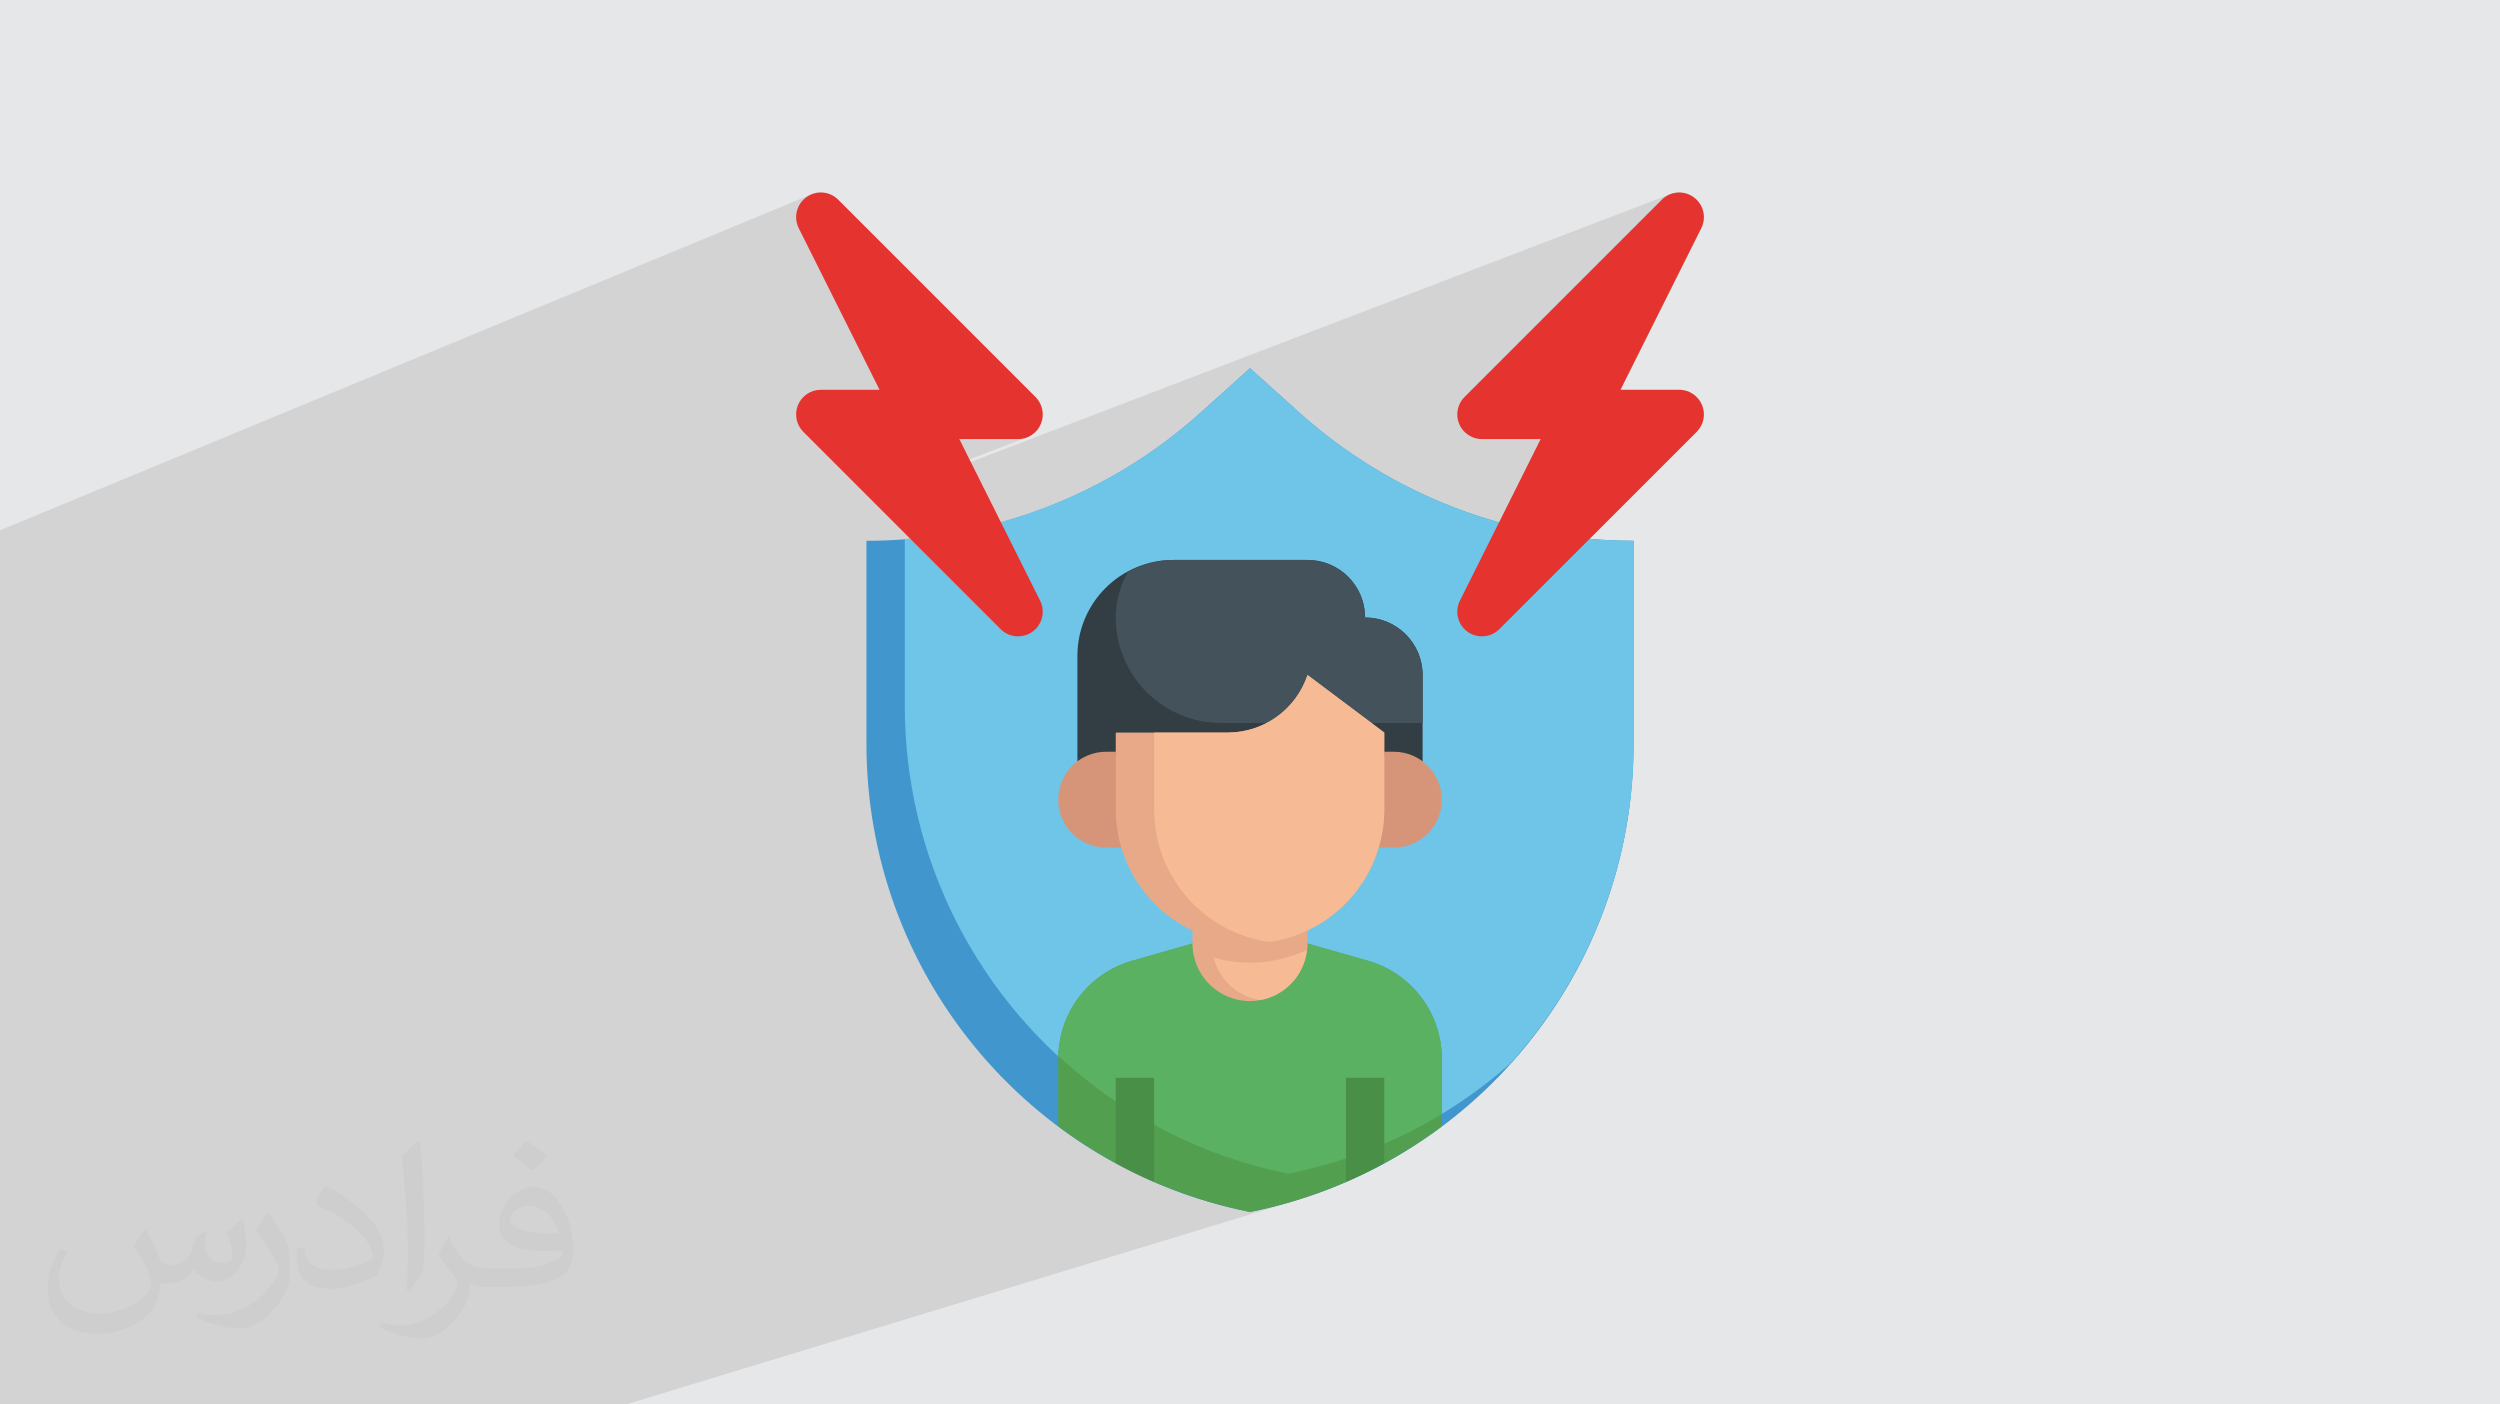
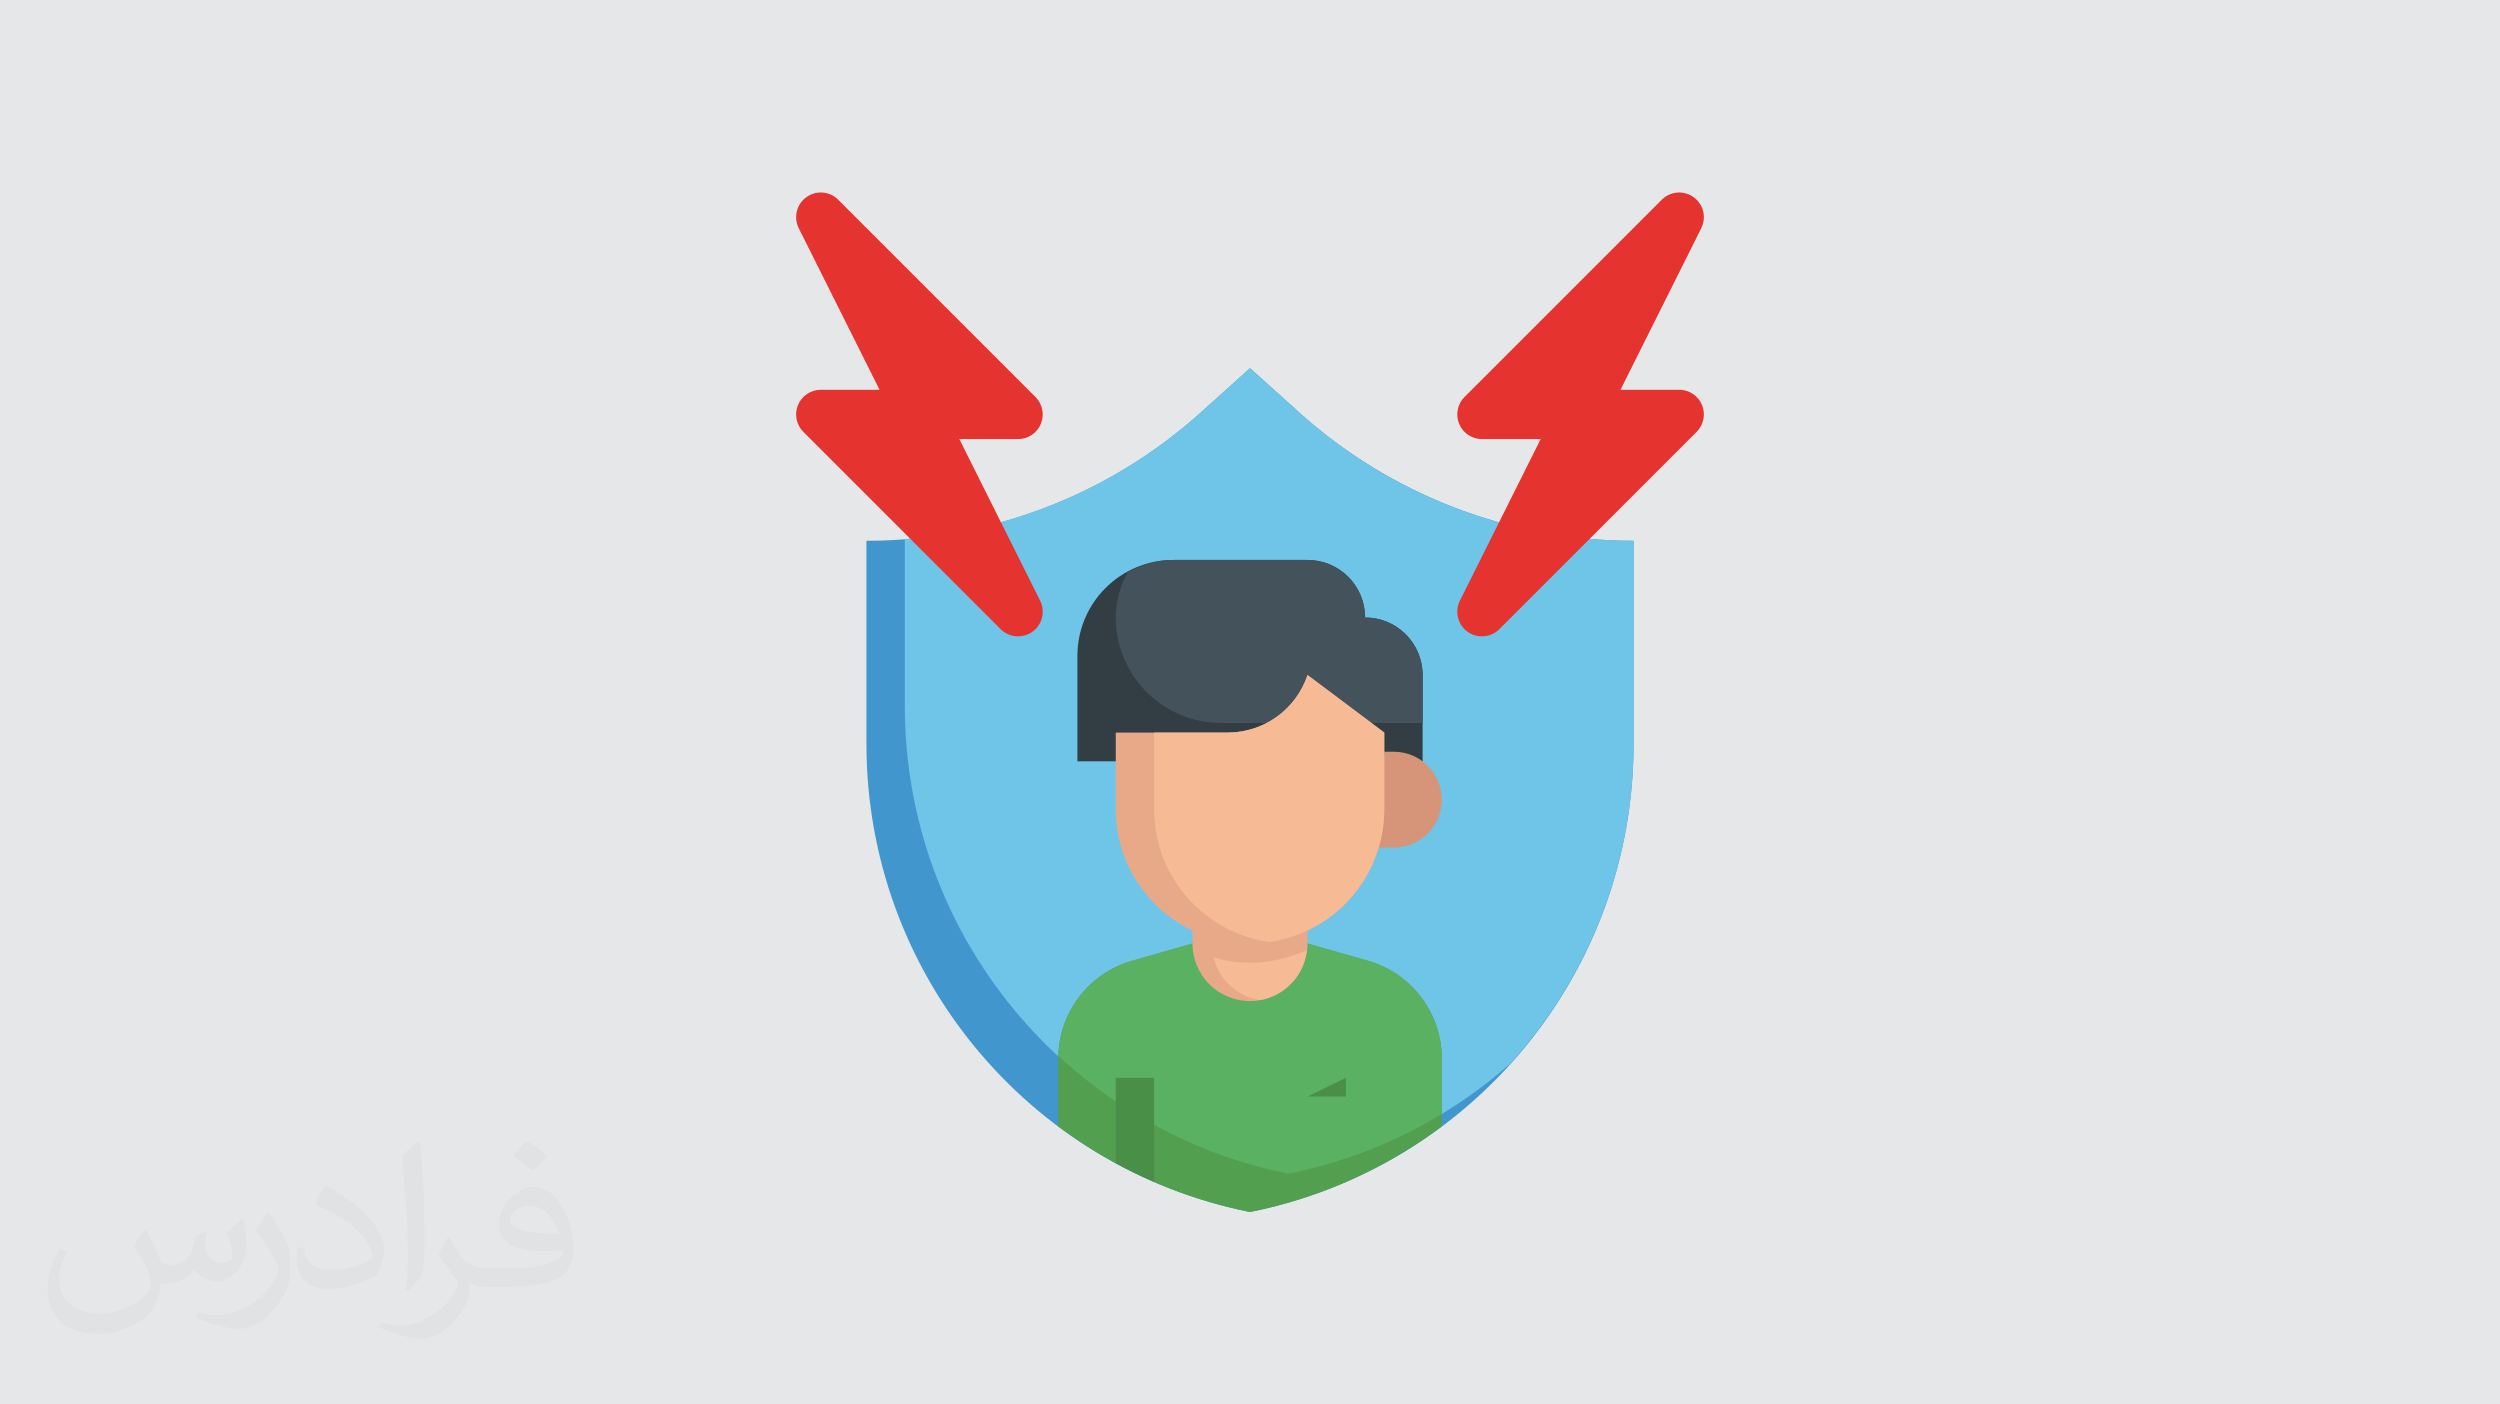
<svg xmlns="http://www.w3.org/2000/svg" xml:space="preserve" width="94.192mm" height="52.917mm" version="1.0" style="shape-rendering:geometricPrecision; text-rendering:geometricPrecision; image-rendering:optimizeQuality; fill-rule:evenodd; clip-rule:evenodd" viewBox="0 0 9404.92 5283.66">
  <defs>
    <style type="text/css">
   
    .fil13 {fill:#E5332F;fill-rule:nonzero}
    .fil8 {fill:#333E44;fill-rule:nonzero}
    .fil3 {fill:#4197CD;fill-rule:nonzero}
    .fil9 {fill:#43525B;fill-rule:nonzero}
    .fil12 {fill:#498F47;fill-rule:nonzero}
    .fil5 {fill:#52A04F;fill-rule:nonzero}
    .fil6 {fill:#5BB162;fill-rule:nonzero}
    .fil4 {fill:#6EC5E7;fill-rule:nonzero}
    .fil10 {fill:#D69578;fill-rule:nonzero}
    .fil7 {fill:#E8A989;fill-rule:nonzero}
    .fil11 {fill:#F6BB95;fill-rule:nonzero}
    .fil2 {fill:#373435;fill-opacity:0.031}
    .fil1 {fill:#2B2A29;fill-opacity:0.102}
    .fil0 {fill:#E6E7E8}
   
  </style>
  </defs>
  <g id="Layer_x0020_1">
    <polygon class="fil0" points="-0,0 9404.92,0 9404.92,5283.66 -0,5283.66 " />
-     <path class="fil1" d="M-0 3705.2l0 -5.12 0 -7.73 0 -0.01 0 -15.49 0 -0.02 0 -15.66 0 -0.01 0 -15.83 0 -15.99 0 -0.01 0 -6.41 0 -9.74 0 -0.01 0 -16.31 0 -0.02 0 -16.46 0 -0.01 0 -16.62 0 -0.01 0 -16.78 0 -0.01 0 -5.45 0 -11.48 0 -0.01 0 -17.09 0 -0.01 0 -17.24 0 -17.4 0 -6.77 0 -10.78 0 -0.01 0 -17.69 0 -0.01 0 -17.83 0 -0.01 0 -17.99 0 -0.01 0 -18.13 0 -0.01 0 -1.5 0 -7.13 0 -60.91 0 -4.29 0 -1.03 0 -11.88 0 -0.27 0 -5.32 0 -0.65 0 -4.92 0 -1.71 0 -4.24 0 -2.33 0 -0.24 0 -4.13 0 -1.96 0 -4.72 0 -1.55 0 -5.15 0 -85.43 0 -5.47 0 -30.84 0 -7.43 0 -10.44 0 -5.74 0 -22.03 0 -55.06 0 -43.31 0 -190.66 0 -42.24 0 -58.5 0 -21.56 0 -6.22 0 -585.81 0 -42.29 0 -54.55 0 -2.53 3055.56 -1265.04 7.76 -2.51 7.91 -1.81 7.99 -1.1 8.03 -0.39 8.03 0.3 7.97 0.99 7.87 1.69 7.71 2.37 7.52 3.05 7.26 3.71 6.97 4.39 6.63 5.06 6.23 5.72 742.09 742.09 9.08 10.53 7.28 11.58 5.46 12.39 3.58 12.99 1.68 13.37 -0.3 13.54 -2.3 13.49 -4.35 13.22 -6.27 12.42 -7.92 11.16 -9.37 9.78 -10.64 8.27 -11.71 6.65 -12.62 4.89 -209.96 80.44 4.82 9.65 2634.11 -1008.39 7.72 -2.37 7.87 -1.69 7.97 -0.99 8.02 -0.3 8.04 0.39 7.99 1.1 7.91 1.81 7.76 2.51 7.58 3.23 7.35 3.94 7.06 4.66 6.63 5.23 6.04 5.73 5.43 6.17 4.82 6.57 4.19 6.92 3.56 7.22 2.91 7.49 2.26 7.7 1.58 7.86 0.9 7.99 0.21 8.06 -0.5 8.08 -1.22 8.07 -1.95 8 -2.68 7.89 -3.43 7.73 -303.88 607.87 220.96 0 13.85 1.04 13.33 3.04 12.62 4.91 11.71 6.66 10.64 8.28 9.37 9.78 7.92 11.14 6.27 12.39 4.35 13.22 2.3 13.49 0.3 13.54 -1.68 13.37 -3.58 12.99 -5.46 12.39 -7.28 11.57 -9.08 10.54 -402.46 402.46 13.46 1.13 0.01 0.01 2.7 0.22 2.7 0.21 2.7 0.21 2.7 0.2 2.7 0.2 2.7 0.2 2.7 0.19 2.7 0.19 0.01 0.01 2.7 0.18 2.7 0.18 2.7 0.18 2.71 0.17 2.7 0.17 2.71 0.16 2.7 0.16 2.71 0.16 0.01 0.01 2.71 0.16 2.71 0.15 2.7 0.14 2.71 0.14 2.71 0.14 2.71 0.13 2.71 0.13 2.71 0.13 0.01 0.01 2.71 0.12 2.71 0.12 2.71 0.12 2.72 0.11 2.71 0.1 2.71 0.11 2.72 0.09 2.71 0.1 0.01 0.01 2.72 0.09 2.71 0.09 2.72 0.08 2.71 0.08 2.72 0.08 2.71 0.07 2.72 0.06 2.72 0.07 0.01 0.01 2.72 0.06 2.72 0.06 2.72 0.05 2.72 0.04 2.72 0.05 2.72 0.03 2.72 0.04 2.72 0.03 0.01 0.01 2.72 0.03 2.72 0.03 2.72 0.02 2.72 0.01 2.73 0.02 2.72 0 2.72 0.01 2.73 0 0 0.01 0.01 0 0 765.06 -0.01 4.82 -0.02 4.82 -0.03 4.81 -0.05 4.82 -0.06 4.8 -0.07 4.81 -0.09 4.8 -0.1 4.8 -0.04 2.19 -0.11 4.51 -0.12 4.51 -0.14 4.51 -0.14 4.51 -0.16 4.51 -0.16 4.5 -0.18 4.5 -0.19 4.5 -0.21 5.09 -0.2 4.18 -0.2 4.17 -0.22 4.18 -0.23 4.17 -0.24 4.17 -0.24 4.17 -0.26 4.17 -0.26 4.16 -0.52 8.03 -0.27 3.76 -0.27 3.76 -0.28 3.76 -0.28 3.76 -0.3 3.76 -0.3 3.75 -0.31 3.75 -0.32 3.75 -1.09 12.17 -0.31 3.26 -0.3 3.26 -0.32 3.26 -0.31 3.26 -0.33 3.25 -0.33 3.26 -0.34 3.25 -0.34 3.25 -0.24 2.23 -0.24 2.22 -0.25 2.23 -0.26 2.22 -0.25 2.22 -0.26 2.22 -0.26 2.22 -0.26 2.22 -1.08 8.91 -9.25 65.74 -11.61 65.02 -13.94 64.25 -16.23 63.44 -18.46 62.59 -20.66 61.67 -22.83 60.7 -24.94 59.69 -27.03 58.62 -29.06 57.5 -31.06 56.34 -33.01 55.13 -34.92 53.86 -36.8 52.55 -38.63 51.18 -40.42 49.76 -42.17 48.3 -43.87 46.79 -45.55 45.22 -47.17 43.59 -48.76 41.94 -50.3 40.23 -51.8 38.45 -53.27 36.63 -54.69 34.78 -56.07 32.85 -57.4 30.89 -58.71 28.87 -59.96 26.81 -61.18 24.68 -62.35 22.53 -63.48 20.3 -2512.54 765.07 -0.39 0 -0.81 0 -2.25 0 -1 0 -4.8 0 -0.63 0 -7.35 0 -0.72 0 -9.95 0 -0.01 0 -0.44 0 -60.57 0 -3.92 0 -59.37 0 -7.2 0 -54.46 0 -18.47 0 -45.02 0 -33.45 0 -24.69 0 -2018.53 0 0 -238.56 0 -7.32 0 -14.63 0 -21.55 0 -10.1 0 -25.11 0 -6.72 0 -28.07 0 -4.3 0 -30.54 0 -1.86 0 -32.84 0 -655.01 0 -0.01 0 -6.69 0 -0.01 0 -6.9 0 -0.01 0 -7.11 0 -0.01 0 -7.34 0 -0.01 0 -7.54 0 -0.01 0 -7.74 0 -0.02 0 -7.96 0 -0.01 0 -5.07 0 -151.73 0 -6.97 0 -2.76 0 -0.02 0 -11.56 0 -0.01 0 -4.86 0 -6.88 0 -0.01 0 -11.94 0 -0.01 0 -12.13 0 -0.01 0 -12.1 0 -0.2 0 -0.02 0 -12.5 0 -0.01 0 -12.68 0 -0.01 0 -12.87 0 -0.01 0 -13.05 0 -0.01 0 -13.24 0 -13.42 0 -0.01 0 -1.84 0 -11.75 0 -0.01 0 -13.77 0 -0.01 0 -13.96 0 -14.14 0 -14.3 0 -0.01 0 -7.41 0 -4.24 0 -2.82 0 -0.02 0 -14.64 0 -0.01 0 -14.82 0 -0.02 0 -14.98 0 -0.01 0 -15.16 0 -0.01 0 -2.48zm3276.9 -656.67l0 0.01 2868.56 -1014.13 0 -0.01 -2868.56 1014.13z" />
    <path class="fil2" d="M548.54 4627.69c17.95,27.21 29.6,53.36 40.96,82.43 8.45,16.91 12.93,48.09 52.57,48.09 11.61,0 28.28,-3.42 43.06,-11.61 16.63,-8.73 29.32,-21.94 35.94,-42l15.85 -53.36 38.57 -19.02 2.64 2.64c-5.27,20.09 -6.59,39.36 -6.59,54.43 0,44.63 38.57,61.56 69.22,61.56 17.95,0 34.09,-8.73 34.09,-25.11 0,-21.13 -8.98,-57.06 -20.62,-89.29 17.95,-17.95 35.94,-35.94 56.53,-50.47l3.17 1.6c8.98,38.04 14,75.56 14,100.66 0,24.57 -10.83,51.79 -19.81,69.49 -18.49,34.87 -51.25,62.62 -90.87,62.62 -30.1,0 -63.65,-15.07 -86.66,-43.06l-1.32 0c-21.66,26.96 -55.22,51.25 -108.86,51.25l-16.63 0c-2.64,35.41 -10.29,60.49 -21.94,82.95 -31.95,62.34 -126.81,106.47 -216.1,106.47 -124.17,0 -186.51,-71.59 -186.51,-166.96 0,-58.91 19.27,-113.6 48.88,-152.42l24.29 10.04c-18.49,35.41 -30.91,68.68 -30.91,101.45 0,89.29 72.66,131.83 156.4,131.83 77.68,0 173.83,-49.41 191.28,-106.72 -6.59,-62.62 -30.1,-91.93 -66.04,-148.99 10.83,-19.02 24.83,-38.04 42.28,-58.38l3.17 0 0 0 0 0 -0.02 -0.09zm1432.13 -336.04c26.15,16.39 51.79,35.66 76.87,57.85 -14,19.81 -31.45,37.79 -53.11,53.64 -25.11,-20.34 -50.19,-37.79 -75.84,-56.27 17.42,-19.55 34.62,-38.29 52.04,-55.22l0 0 0 0 0 0 0 0 0 0 0.03 0zm13.47 244.11c-42.28,0 -76.87,27.75 -76.87,48.34 0,44.13 84.53,57.85 185.72,57.31 -12.68,-51.79 -57.06,-105.68 -108.86,-105.68l0.01 0.03zm-94.86 236.19c54.96,0 103.04,-1.6 139.74,-10.83 40.96,-10.29 75.56,-30.91 75.56,-45.17 0,-3.7 0,-8.19 -1.32,-11.89 -22.98,2.11 -49.41,2.11 -72.38,2.11 -74.49,0 -131.55,-16.91 -154.02,-58.66 -5.55,-11.61 -9.51,-24.57 -9.51,-39.36 0,-40.43 17.42,-79.79 48.09,-107 25.61,-22.45 53.89,-36.44 82.67,-36.44 52.04,0 93.51,41.75 122.57,107.54 15.85,35.94 26.68,77.4 26.68,129.72 0,34.87 -9.51,64.19 -31.17,85.85 -40.43,39.11 -114.92,53.89 -229.04,53.89l-51.79 0 0 0 -13.47 0c-28.28,0 -48.62,-5.02 -64.72,-17.42l-2.64 0c0.79,6.59 1.32,12.93 1.32,19.02 0,25.61 -8.45,58.38 -25.61,84.53 -50.72,75.3 -105.68,108.04 -153.24,108.04 -48.09,0 -107,-18.49 -160.11,-42.54l9.51 -18.49c17.17,7.13 40.96,11.89 73.7,11.89 85.85,0 198.66,-82.43 212.66,-163 -3.17,-6.59 -8.98,-15.32 -17.17,-24.57 -25.11,-29.85 -40.96,-54.68 -55.75,-80.83 12.68,-25.11 24.29,-45.17 35.13,-63.4l4.49 -0.53c36.72,74.77 69.99,117.55 144.23,117.55l11.61 0 0 0 53.89 0 0 0 0 0 0 0 0 0 0 0 0.09 0.01zm-371.98 79c6.34,-34.34 6.87,-72.91 6.87,-108.86l0 -53.36c0,-99.6 -12.68,-244.36 -22.98,-338.68 17.95,-19.27 43.06,-42 62.87,-57.31l5.81 1.6c13.47,118.62 16.63,256 16.63,383.06 0,33.3 -1.32,65.79 -4.49,89.55 -1.85,30.1 -19.27,52.83 -56.53,87.7l-8.19 -3.7zm-382.8 -157.19c1.85,46.77 24.83,83.49 105.15,83.49 49.93,0 92.19,-12.93 138.96,-35.13 8.45,-3.7 12.93,-8.73 12.93,-12.93 0,-29.32 -22.45,-68.15 -60.23,-103.55 -36.72,-33.3 -85.34,-62.62 -130.76,-82.18 -15.6,-6.59 -20.62,-13.47 -20.62,-20.09 0,-13.47 17.95,-41.75 32.77,-62.09l5.02 -0.53c52.04,27.21 110.17,67.64 153.24,112.53 39.11,41.47 63.4,83.49 63.4,129.19 0,33.81 -10.29,65.51 -26.96,95.11 -57.06,28.79 -117.83,50.72 -178.06,50.72 -73.17,0 -123.1,-34.34 -123.1,-114.92 0,-8.73 0,-22.19 3.17,-39.64l25.11 0 0 0 0 0 0 0 0 0 0 0 -0.02 0zm-132.37 -132.9l45.45 73.45c16.63,27.21 32.23,56.81 32.23,103.55l0 59.7c0,48.34 -30.91,100.13 -80.83,151.38 -39.11,34.62 -73.7,49.41 -105.68,49.41 -47.55,0 -101.98,-14.79 -164.85,-41.75l7.13 -18.49c19.81,5.27 42.79,9.77 71.06,9.77 90.36,-0.53 182.8,-66.57 225.08,-147.15 5.02,-9.26 6.87,-17.95 6.87,-24.04 0,-9.26 -5.02,-19.55 -8.98,-28.79 -22.98,-43.31 -48.62,-82.95 -76.87,-119.68 14.79,-23.25 29.6,-45.7 45.7,-67.9l3.7 0.53 0 0 0 0 0 0 0 0 0 0 -0.02 0.01z" />
    <g id="_2721144135616">
      <path class="fil3" d="M4702.5 1385.06l-185.21 166.67c-345.24,310.74 -793.28,482.67 -1257.78,482.67l0 765.07c0,855.61 603.96,1592.32 1442.98,1760.07 839.02,-167.75 1442.98,-904.45 1442.98,-1760.07l0 -765.07c-464.5,0 -912.54,-171.93 -1257.77,-482.67l-185.2 -166.67z" />
      <path class="fil4" d="M4702.5 1385.06l-185.21 166.67c-309.3,278.35 -701.29,444.22 -1113.47,475.97l0 627.48c0,855.68 603.96,1592.39 1442.98,1760.14 319.41,-63.85 604.32,-210.53 835.2,-414.42 289.39,-320.77 463.49,-743.56 463.49,-1201.42l0 -765.06c-464.5,0 -912.54,-171.93 -1257.78,-482.67l-185.2 -166.68z" />
      <path class="fil5" d="M5146.5 3614.54l-227.56 -65.01 -432.89 0 -227.56 65.01c-164.21,46.97 -277.49,197.03 -277.49,367.88l0 254.9c208.44,155.76 452.66,268.46 721.5,322.21 268.82,-53.75 513.04,-166.45 721.49,-322.21l0 -254.9c0,-170.85 -113.28,-320.91 -277.49,-367.88z" />
      <path class="fil6" d="M5146.5 3614.54l-227.56 -65.01 -432.89 0 -227.56 65.01c-161.11,46.03 -272.44,191.48 -276.69,358.14 236.07,218.25 531.45,375.97 864.99,442.64 208.87,-41.78 403.17,-118.9 577.19,-224.24l0 -208.65c0,-170.85 -113.27,-320.91 -277.48,-367.88l0 0z" />
      <g>
        <path class="fil7" d="M4486.05 3500.9l0 48.63c0,119.55 96.9,216.45 216.45,216.45 119.55,0 216.44,-96.9 216.44,-216.45l0 -48.63 -432.89 0zm0 0l0 0 0 0z" />
      </g>
      <g>
        <path class="fil8" d="M4053.15 2864.11l0 -396.82c0,-199.2 161.55,-360.74 360.74,-360.74l505.05 0c119.55,0 216.44,96.9 216.44,216.45 119.56,0 216.45,96.89 216.45,216.44l0 324.67 -1298.68 0zm0 0l0 0 0 0z" />
      </g>
      <path class="fil9" d="M5351.84 2539.45c0,-119.55 -96.89,-216.44 -216.45,-216.44 0,-119.55 -96.89,-216.45 -216.44,-216.45l-505.05 0c-62.34,0 -120.13,17.24 -171.35,45.09 -27.85,51.23 -45.09,109.02 -45.09,171.36 0,219.19 177.7,396.82 396.82,396.82l757.56 -0.01 0 -180.37z" />
      <g>
-         <path class="fil10" d="M4197.46 2828.04l-36.08 0c-99.64,0 -180.38,80.74 -180.38,180.38 0,99.64 80.74,180.37 180.38,180.37l57 0 -20.93 -360.74zm0 0l0 0 0 0z" />
-       </g>
+         </g>
      <g>
        <path class="fil10" d="M5207.54 2828.04l36.08 0c99.64,0 180.38,80.74 180.38,180.38 0,99.64 -80.74,180.37 -180.38,180.37l-56.99 0 20.92 -360.74zm0 0l0 0 0 0z" />
      </g>
      <path class="fil7" d="M5207.54 2755.9l0 288.59c0,278.93 -226.11,505.05 -505.04,505.05 -278.93,0 -505.05,-226.12 -505.05,-505.05l0 -288.59 421.2 0c136.22,0 257.21,-87.16 300.29,-216.45l288.59 216.45z" />
      <path class="fil11" d="M4774.65 3543.75c244.65,-35.06 432.88,-244.94 432.88,-499.26l0 -288.59 -288.59 -216.45c-43.07,129.29 -164.06,216.45 -300.29,216.45l-276.9 0 0 288.59c0,254.39 188.24,464.21 432.89,499.26z" />
      <path class="fil11" d="M4916.49 3573.56c-65,30.59 -137.37,48.12 -213.99,48.12 -47.55,0 -93.44,-7.07 -137.01,-19.33 20.78,82.39 88.31,145.67 173.08,159.95 94.45,-15.87 167.18,-92.64 177.92,-188.73z" />
      <path class="fil12" d="M4197.46 4054.57l0 320.99c46.82,25.54 94.88,49.21 144.29,70.63l0 -391.63 -144.29 0z" />
-       <path class="fil12" d="M5063.23 4054.57l0 391.56c49.43,-21.44 97.47,-45.09 144.3,-70.63l0 -320.92 -144.3 0z" />
+       <path class="fil12" d="M5063.23 4054.57l0 391.56l0 -320.92 -144.3 0z" />
      <g>
        <path class="fil13" d="M6317.18 1466.33l-220.96 0 303.88 -607.87c20.32,-40.72 8.17,-90.16 -28.76,-116.69 -36.82,-26.81 -87.76,-22.64 -119.85,9.65l-742.09 742.09c-26.53,26.53 -34.51,66.42 -20.13,101.12 14.38,34.7 48.24,57.23 85.71,57.23l220.96 0 -303.88 607.87c-20.32,40.72 -8.17,90.16 28.76,116.69 16.24,11.78 35.25,17.53 54.17,17.53 23.93,0 47.69,-9.19 65.68,-27.18l742.09 -742.09c26.53,-26.54 34.51,-66.42 20.13,-101.12 -14.38,-34.6 -48.24,-57.23 -85.71,-57.23l0 0z" />
        <path class="fil13" d="M3087.85 1466.33l220.96 0 -303.97 -607.87c-20.32,-40.72 -8.17,-90.16 28.76,-116.69 36.82,-26.81 87.75,-22.64 119.85,9.65l742.09 742.09c26.53,26.53 34.51,66.42 20.13,101.12 -14.38,34.7 -48.24,57.23 -85.71,57.23l-220.97 0 303.89 607.87c20.32,40.72 8.17,90.16 -28.76,116.69 -16.24,11.78 -35.25,17.53 -54.17,17.53 -23.93,0 -47.69,-9.19 -65.68,-27.18l-742.09 -742.09c-26.53,-26.54 -34.51,-66.42 -20.13,-101.12 14.47,-34.6 48.33,-57.23 85.8,-57.23l0 0z" />
      </g>
    </g>
  </g>
</svg>